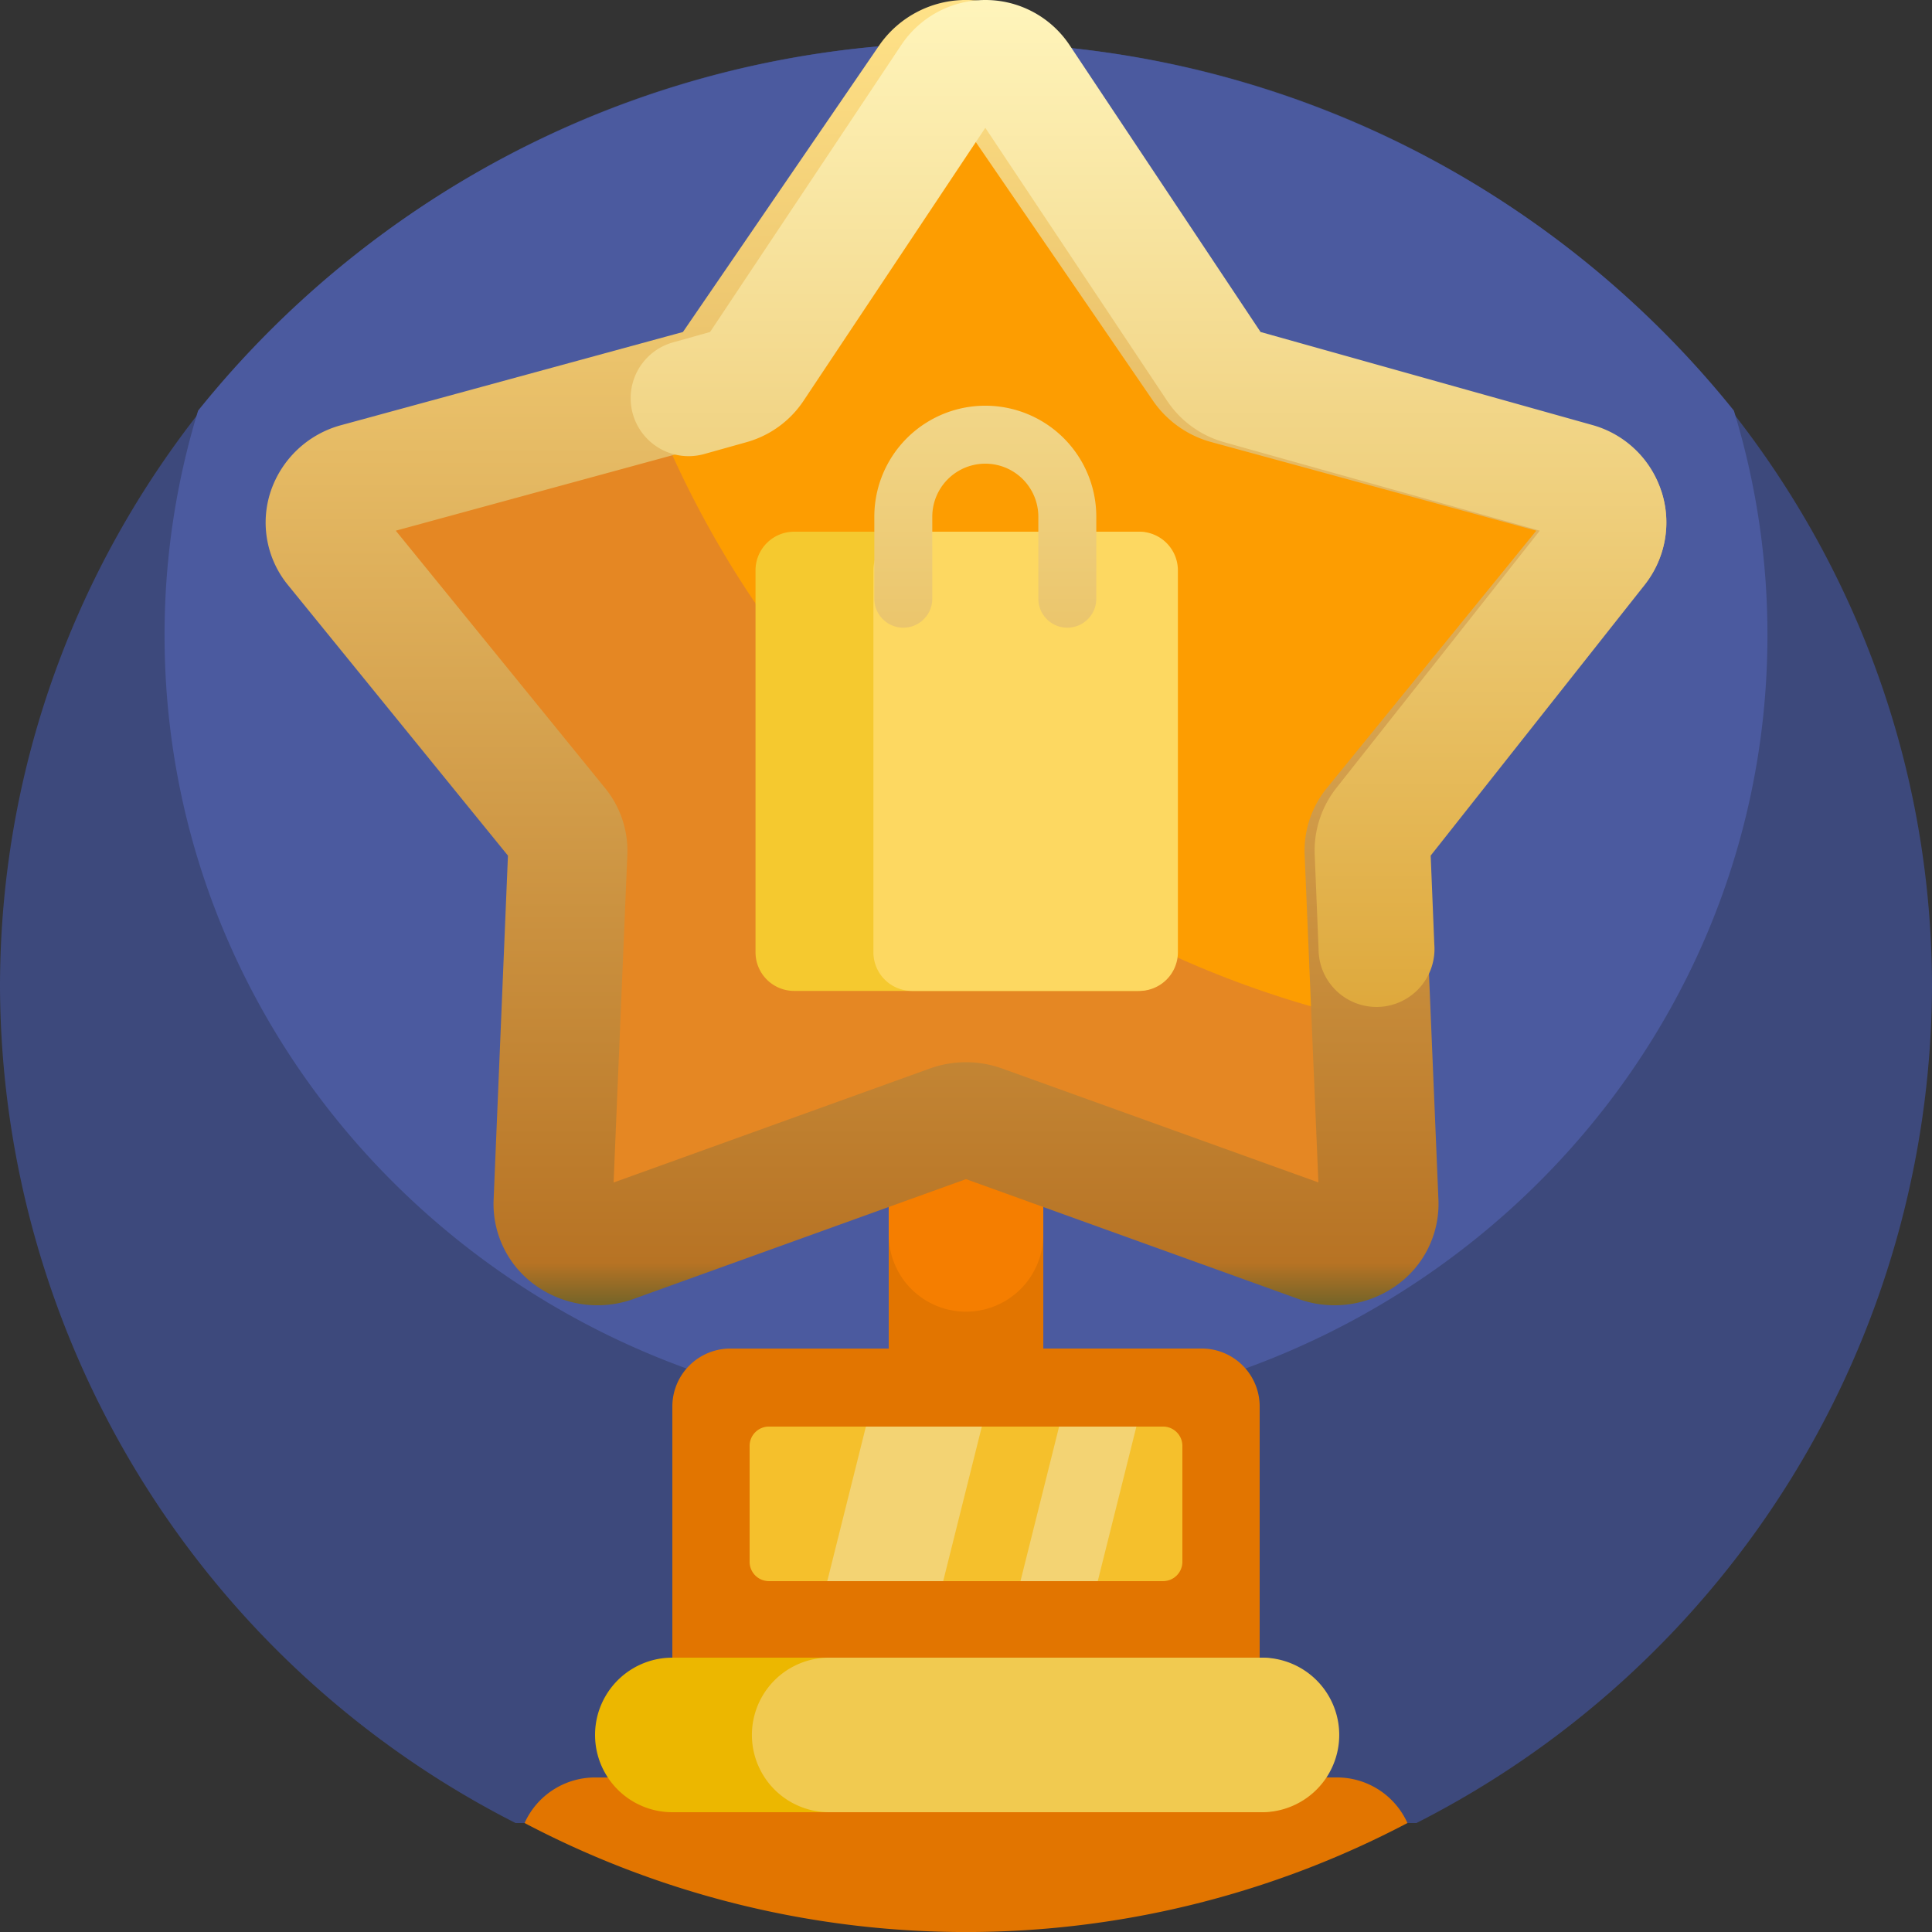
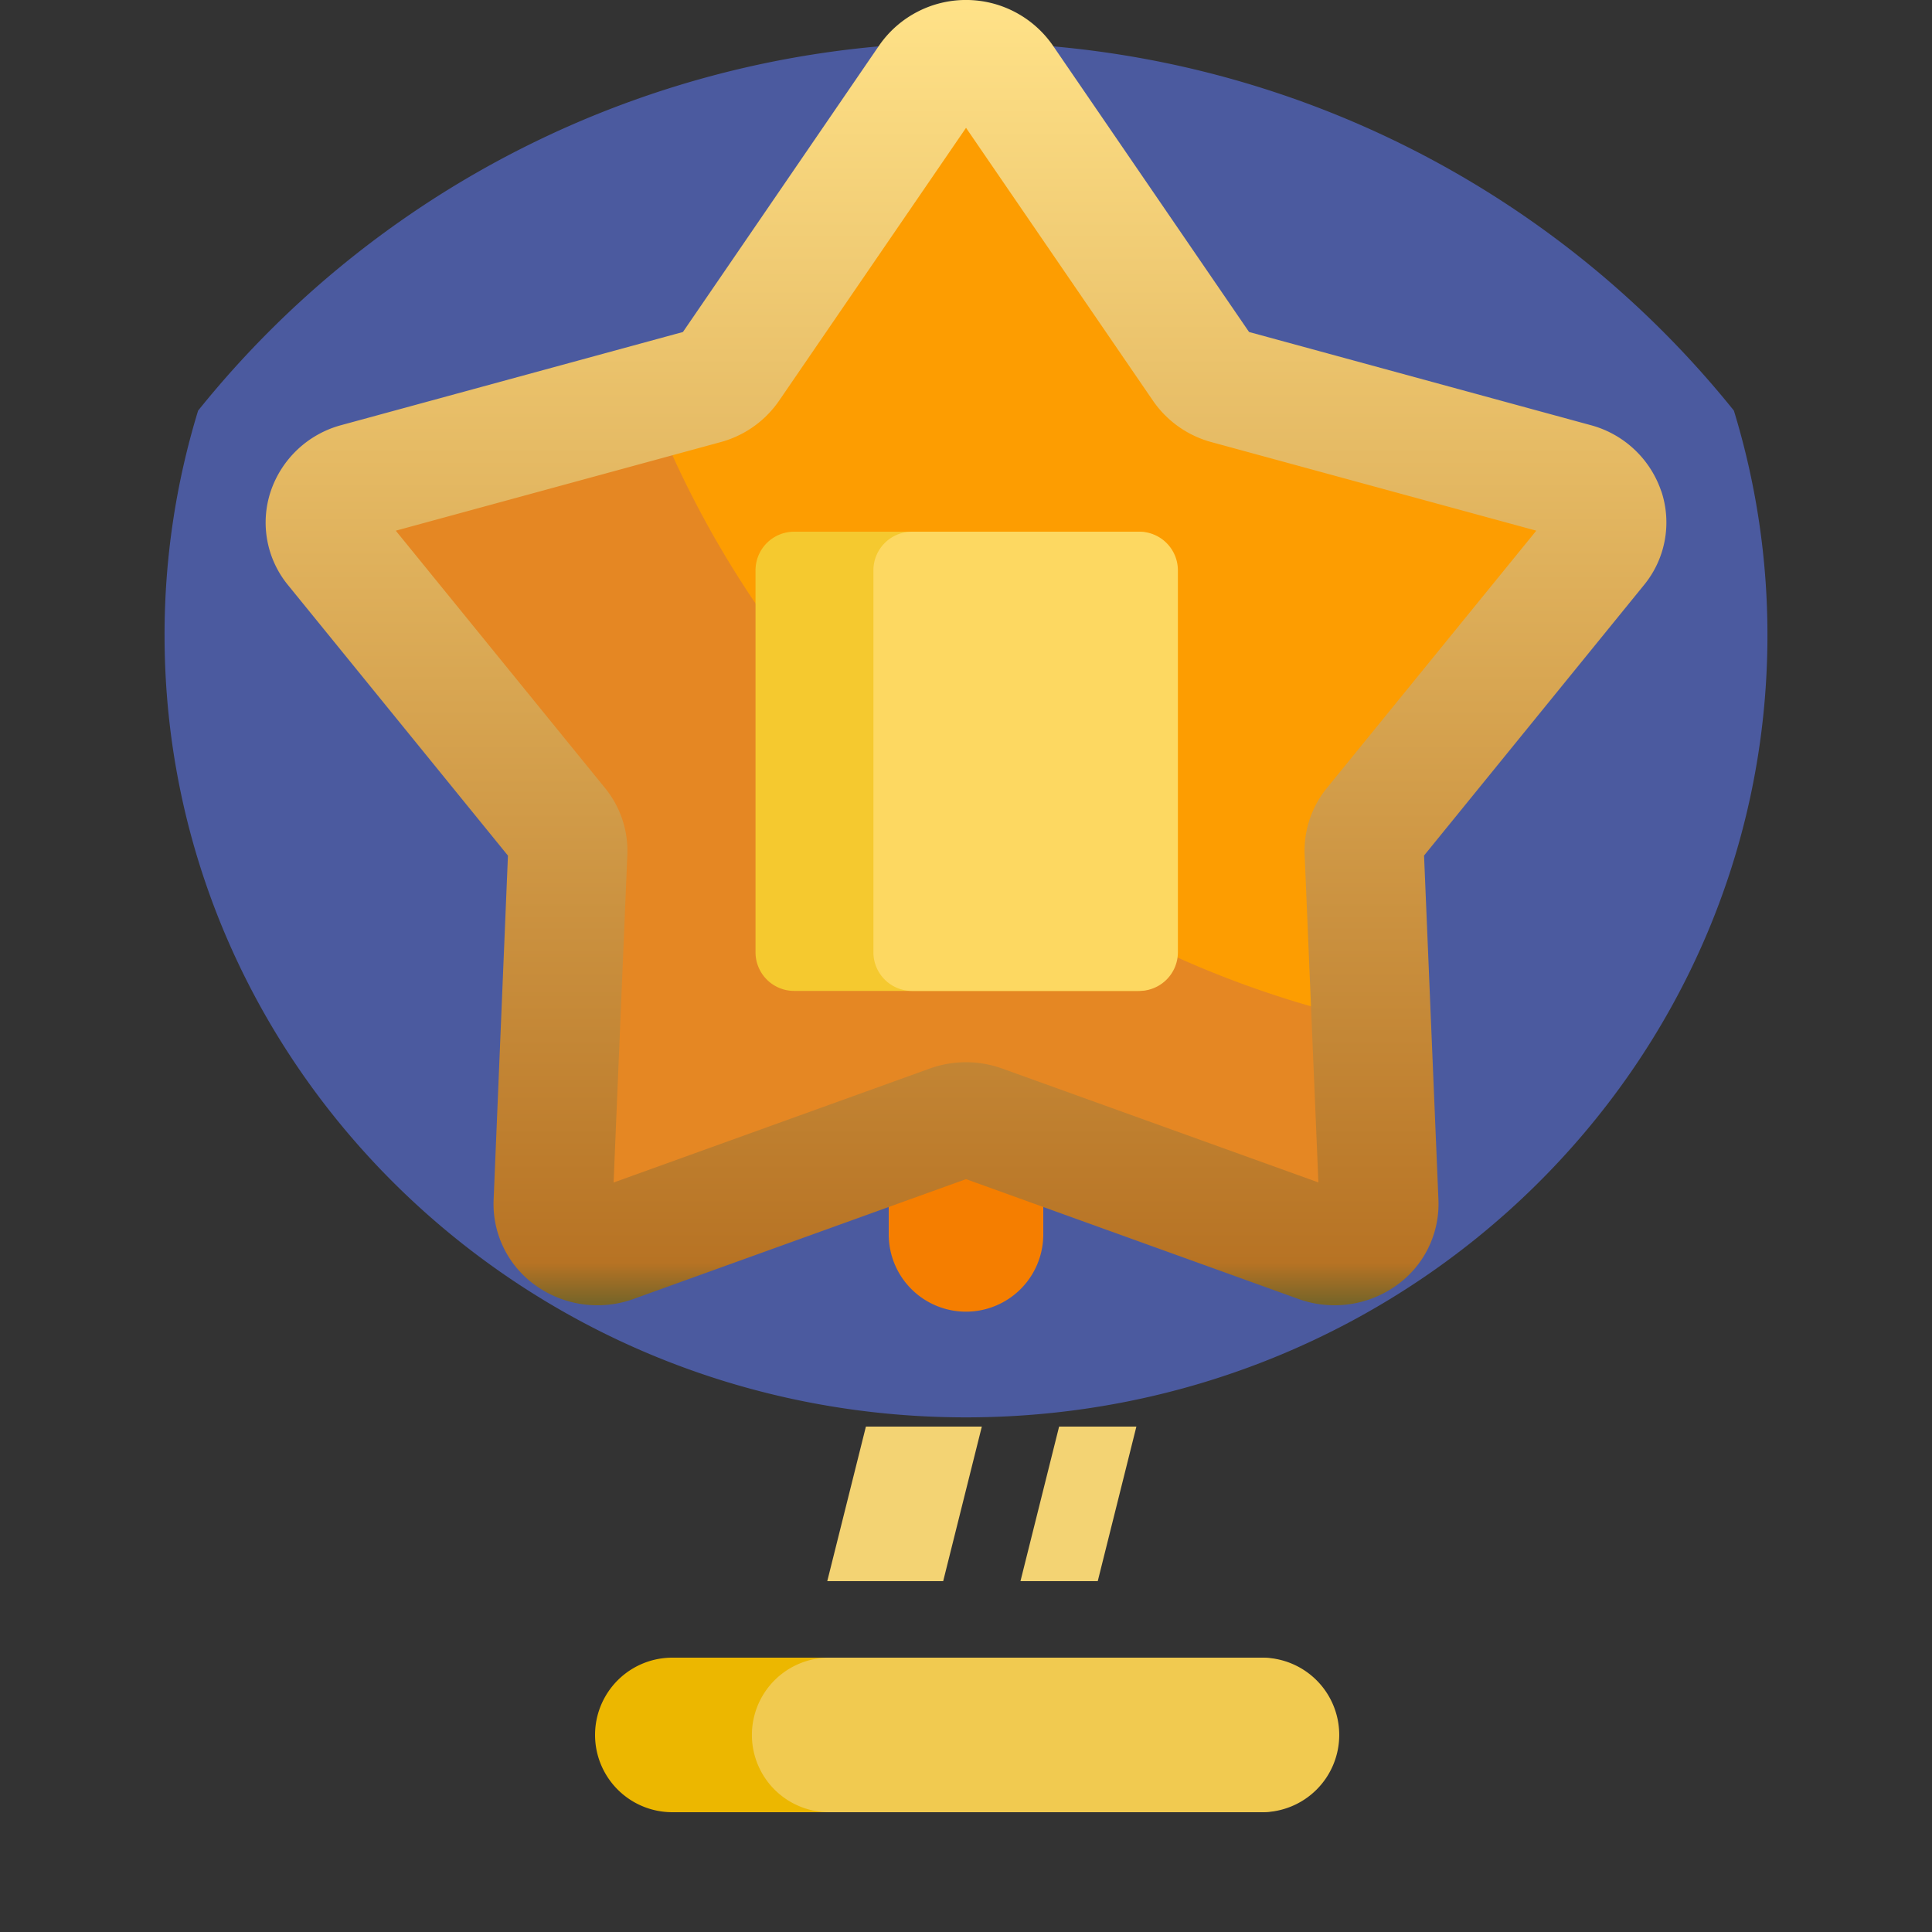
<svg xmlns="http://www.w3.org/2000/svg" width="125" height="125" viewBox="0 0 125 125">
  <rect x="0" y="0" width="125" height="125" fill="#333333" stroke="none" />
  <defs>
    <linearGradient id="linear-gradient" x1="0.5" x2="0.5" y2="1" gradientUnits="objectBoundingBox">
      <stop offset="0" stop-color="#ffe288" />
      <stop offset="0.97" stop-color="#b77324" />
      <stop offset="1" stop-color="#796528" />
    </linearGradient>
    <linearGradient id="linear-gradient-2" x1="0.5" x2="0.5" y2="1.188" gradientUnits="objectBoundingBox">
      <stop offset="0" stop-color="#fff5bc" />
      <stop offset="1" stop-color="#d89a24" />
    </linearGradient>
  </defs>
  <g id="reward" transform="translate(-5.5)">
-     <path id="Path_61514" data-name="Path 61514" d="M130.5,72.117A60.952,60.952,0,0,1,97.143,126.2H38.856A60.953,60.953,0,0,1,5.5,72.117C5.5,38.363,33.482,11,68,11S130.5,38.363,130.5,72.117Z" transform="translate(0 -8.25)" fill="#3d497c" />
    <path id="Path_61515" data-name="Path 61515" d="M48.087,49.353a49.48,49.48,0,0,1,2.171-14.536,63.726,63.726,0,0,1,99.364,0,49.48,49.48,0,0,1,2.171,14.536c0,27.947-23.215,50.6-51.853,50.6S48.087,77.3,48.087,49.353Z" transform="translate(-31.94 -8.25)" fill="#4b5a9f" />
-     <path id="Path_61517" data-name="Path 61517" d="M193.379,305.7a61.357,61.357,0,0,1-57.121,0,5,5,0,0,1,4.561-2.948h5v-24a3.75,3.75,0,0,1,3.75-3.75h10.25V250h10v25h10.25a3.75,3.75,0,0,1,3.75,3.75v24h5A5,5,0,0,1,193.379,305.7Z" transform="translate(-96.818 -187.75)" fill="#e27500" />
-     <path id="Path_61518" data-name="Path 61518" d="M221.25,380h-25.5a1.25,1.25,0,0,1-1.25-1.25v-7.5a1.25,1.25,0,0,1,1.25-1.25h25.5a1.25,1.25,0,0,1,1.25,1.25v7.5A1.25,1.25,0,0,1,221.25,380Z" transform="translate(-140.5 -277.701)" fill="#f5c02c" />
    <path id="Path_61519" data-name="Path 61519" d="M235.5,227.5a5,5,0,0,1-5-5V195a5,5,0,0,1,10,0v27.5A5,5,0,0,1,235.5,227.5Z" transform="translate(-167.5 -142.635)" fill="#f57e00" />
    <path id="Path_61520" data-name="Path 61520" d="M202.5,435a5,5,0,0,1-5,5h-38a5,5,0,0,1,0-10h38A5,5,0,0,1,202.5,435Z" transform="translate(-110.5 -322.75)" fill="#ecb700" />
    <path id="Path_61521" data-name="Path 61521" d="M232.5,435a5,5,0,0,1-5,5h-28a5,5,0,0,1,0-10h28A5,5,0,0,1,232.5,435Z" transform="translate(-140.352 -322.75)" fill="#f1ca50" />
    <path id="Path_61522" data-name="Path 61522" d="M129.812,83.9,107.9,91.775a2.864,2.864,0,0,1-3.876-2.731l.952-22.642a2.736,2.736,0,0,0-.618-1.845L89.872,46.782a2.763,2.763,0,0,1,1.481-4.42l22.5-6.118a2.874,2.874,0,0,0,1.618-1.141l12.95-18.86a2.928,2.928,0,0,1,4.791,0L146.158,35.1a2.874,2.874,0,0,0,1.618,1.141l22.5,6.118a2.763,2.763,0,0,1,1.481,4.42L157.261,64.557a2.736,2.736,0,0,0-.618,1.845l.952,22.641a2.864,2.864,0,0,1-3.876,2.731L131.812,83.9a2.963,2.963,0,0,0-2,0Z" transform="translate(-62.812 -11.25)" fill="#fd9d01" />
    <path id="Path_61523" data-name="Path 61523" d="M155.54,155.89a2.791,2.791,0,0,1-3.76,2.731l-21.248-7.875a2.791,2.791,0,0,0-1.94,0l-21.248,7.875a2.791,2.791,0,0,1-3.759-2.731l.924-22.642a2.791,2.791,0,0,0-.6-1.845L89.853,113.629a2.792,2.792,0,0,1,1.436-4.42l18.121-5.081a65.145,65.145,0,0,0,45.646,39.92Z" transform="translate(-61.881 -78.188)" fill="#e58723" />
    <path id="Path_61524" data-name="Path 61524" d="M220.765,167.677H198.53a2.5,2.5,0,0,1-2.5-2.5V140.466a2.5,2.5,0,0,1,2.5-2.5h22.235a2.5,2.5,0,0,1,2.5,2.5v24.711A2.5,2.5,0,0,1,220.765,167.677Z" transform="translate(-141.648 -103.565)" fill="#f5c92f" />
    <path id="Path_61525" data-name="Path 61525" d="M243.368,167.677h-14.7a2.5,2.5,0,0,1-2.5-2.5V140.466a2.5,2.5,0,0,1,2.5-2.5h14.7a2.5,2.5,0,0,1,2.5,2.5v24.711A2.5,2.5,0,0,1,243.368,167.677Z" transform="translate(-164.159 -103.565)" fill="#fdd861" />
    <path id="Path_61526" data-name="Path 61526" d="M164.545,31.779a6.633,6.633,0,0,0-4.581-4.277L137.878,21.48,125.163,2.915a6.834,6.834,0,0,0-11.2,0L101.25,21.48,79.164,27.5a6.634,6.634,0,0,0-4.581,4.277A6.385,6.385,0,0,0,75.7,37.858l14.228,17.5L89,77.641A6.465,6.465,0,0,0,91.763,83.2a6.874,6.874,0,0,0,6.293.842l21.508-7.752,21.508,7.752a6.878,6.878,0,0,0,6.292-.842,6.465,6.465,0,0,0,2.767-5.559L149.2,55.354l14.228-17.5a6.385,6.385,0,0,0,1.121-6.079Zm-21.626,19.2a6.425,6.425,0,0,0-1.445,4.324l.89,21.2L121.9,69.133a6.913,6.913,0,0,0-4.675,0L96.763,76.509l.89-21.2a6.425,6.425,0,0,0-1.445-4.325L82.671,34.335l21.012-5.729a6.722,6.722,0,0,0,3.783-2.673l12.1-17.663,12.1,17.663a6.722,6.722,0,0,0,3.783,2.673l21.013,5.729Z" transform="translate(-51.564)" fill="url(#linear-gradient)" />
    <path id="Path_61527" data-name="Path 61527" d="M222,380h-7.5l2.5-10h7.5Zm12.5-10h-5L227,380h5Z" transform="translate(-155.476 -277.701)" fill="#f3d373" />
-     <path id="Path_61528" data-name="Path 61528" d="M188.831,33.43v5.306a1.875,1.875,0,0,1-3.75,0V33.43a3.43,3.43,0,1,0-6.861,0v5.306a1.875,1.875,0,0,1-3.75,0V33.43a7.18,7.18,0,1,1,14.361,0Zm36.56-1.651a6.528,6.528,0,0,0-4.455-4.277L199.46,21.48,187.1,2.915a6.542,6.542,0,0,0-10.889,0L163.842,21.48l-2.4.673a3.75,3.75,0,1,0,2.025,7.222l2.743-.769a6.543,6.543,0,0,0,3.679-2.673L181.651,8.27l11.763,17.663a6.543,6.543,0,0,0,3.678,2.673l20.433,5.729L204.363,50.981a6.544,6.544,0,0,0-1.4,4.324l.249,6.1A3.75,3.75,0,1,0,210.7,61.1l-.234-5.743,13.835-17.5a6.53,6.53,0,0,0,1.09-6.08Z" transform="translate(-112.401)" fill="url(#linear-gradient-2)" />
  </g>
</svg>